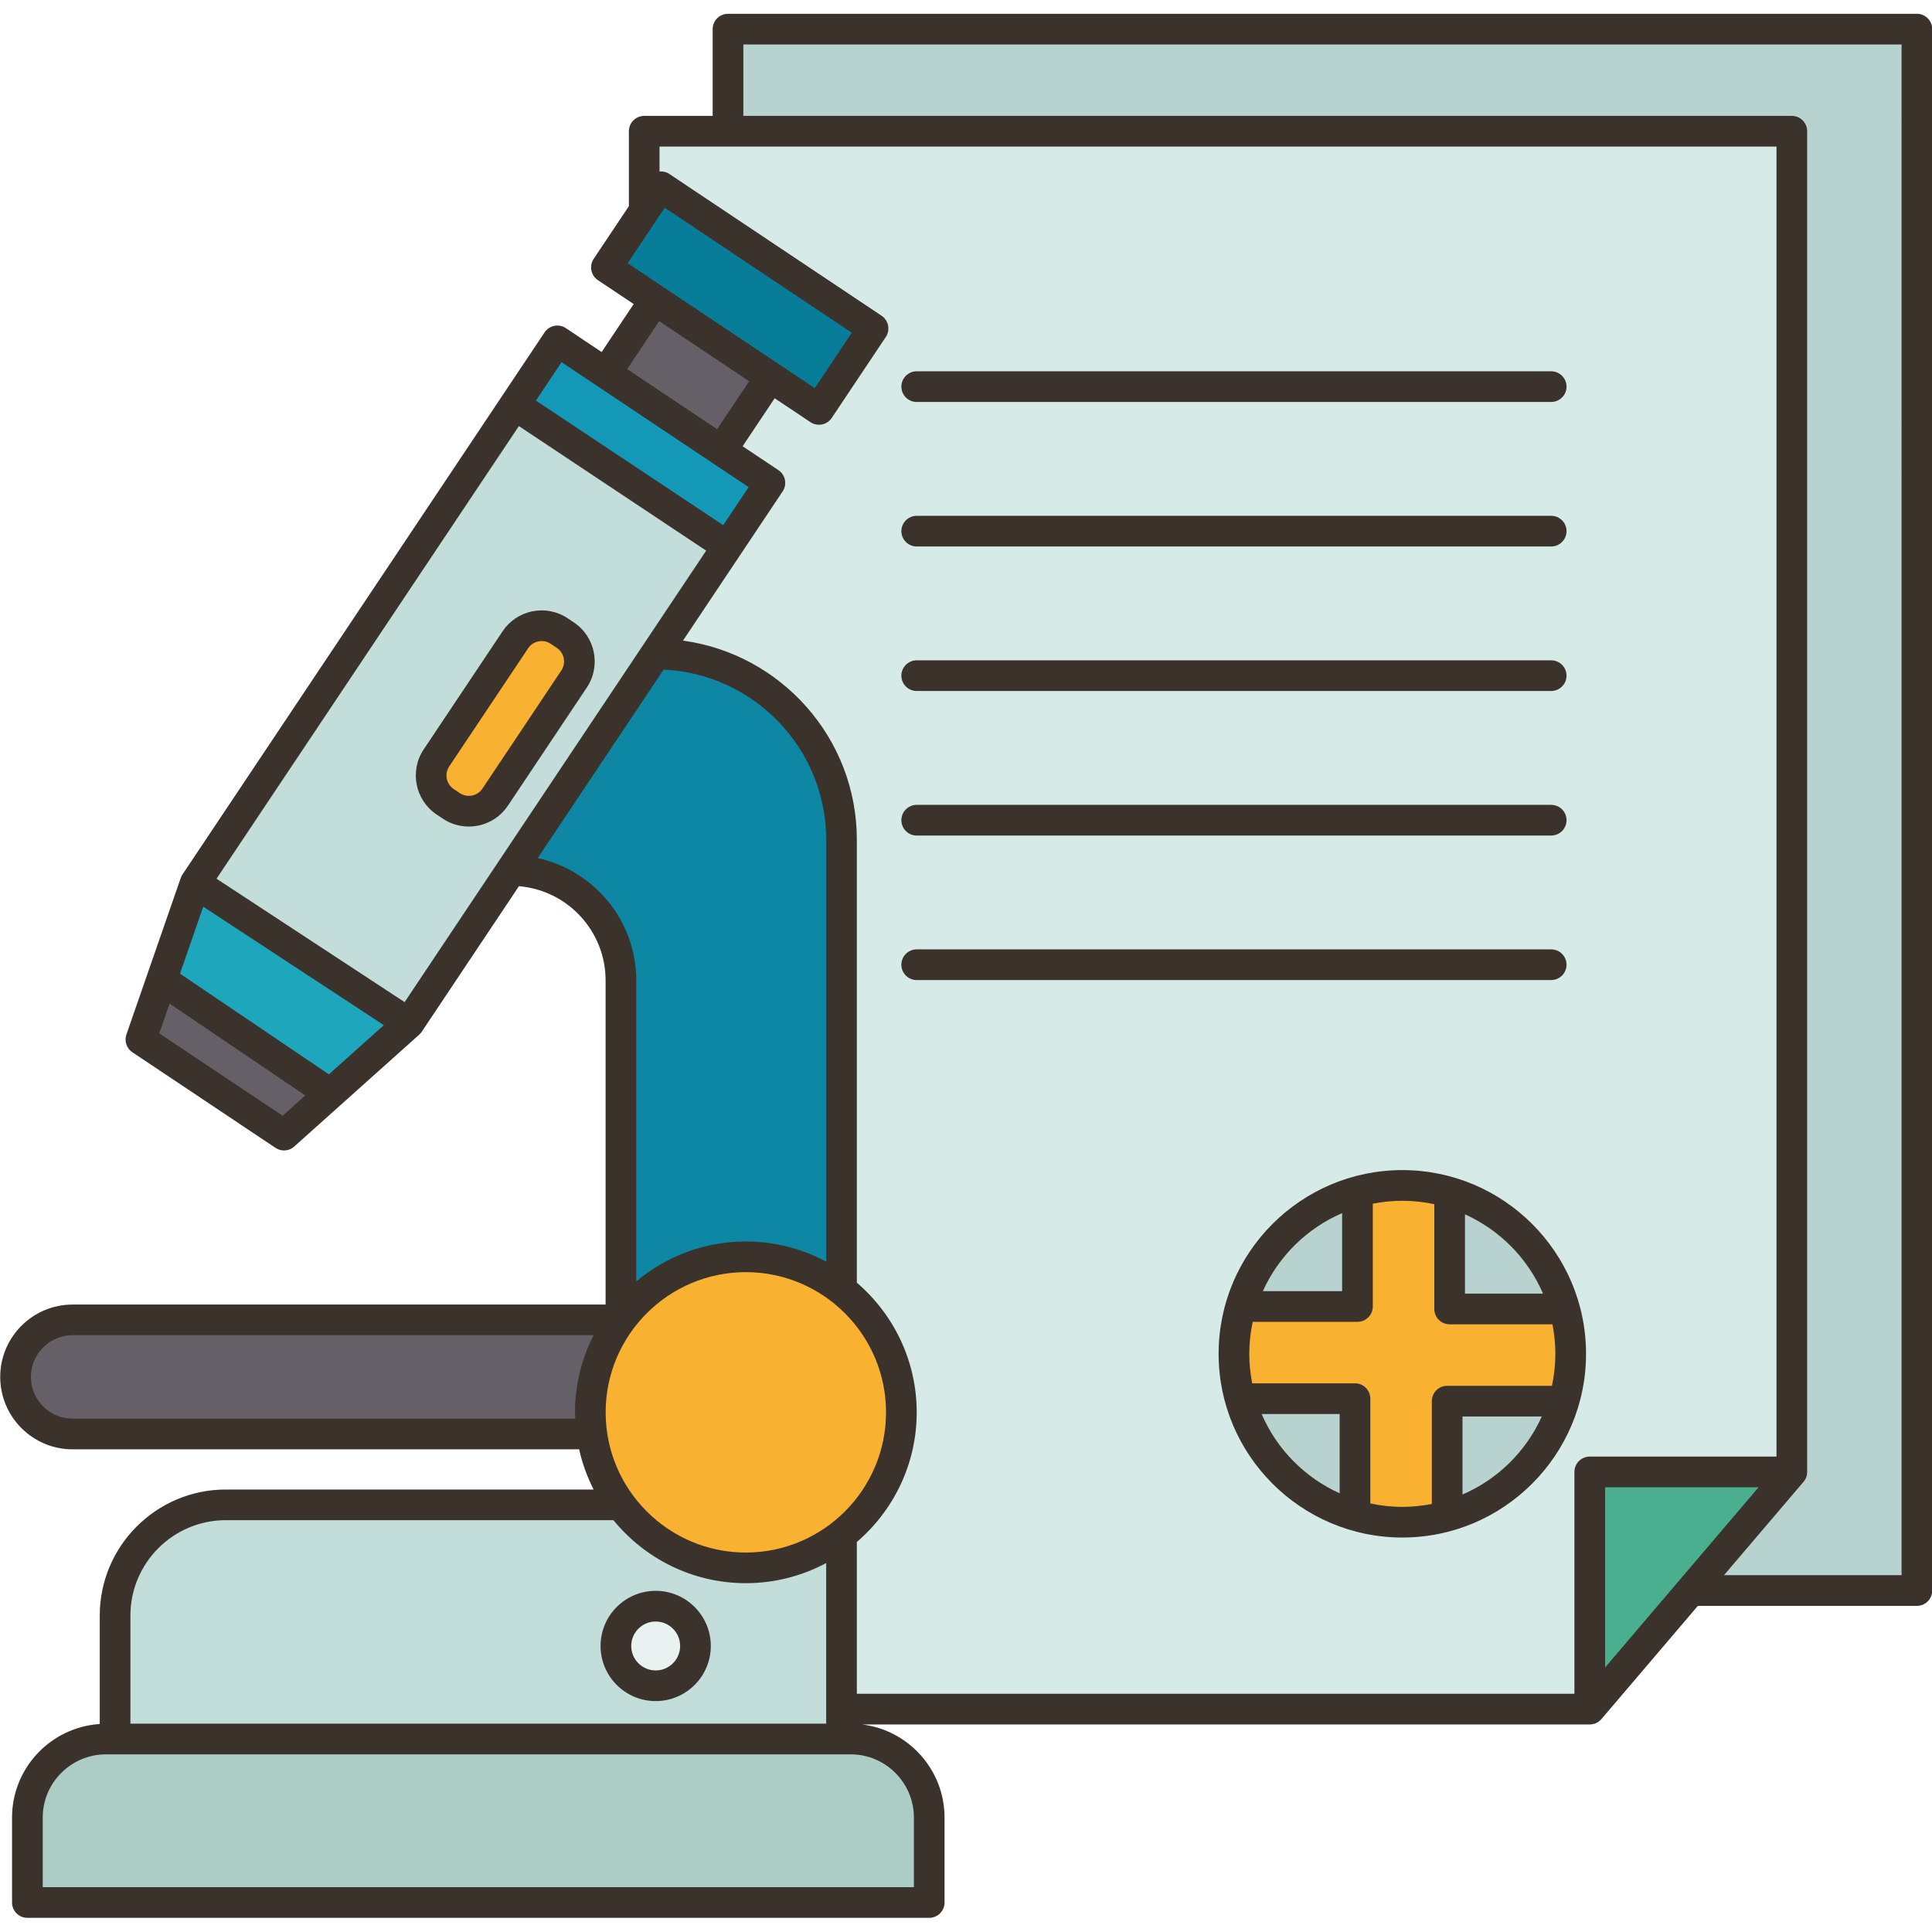
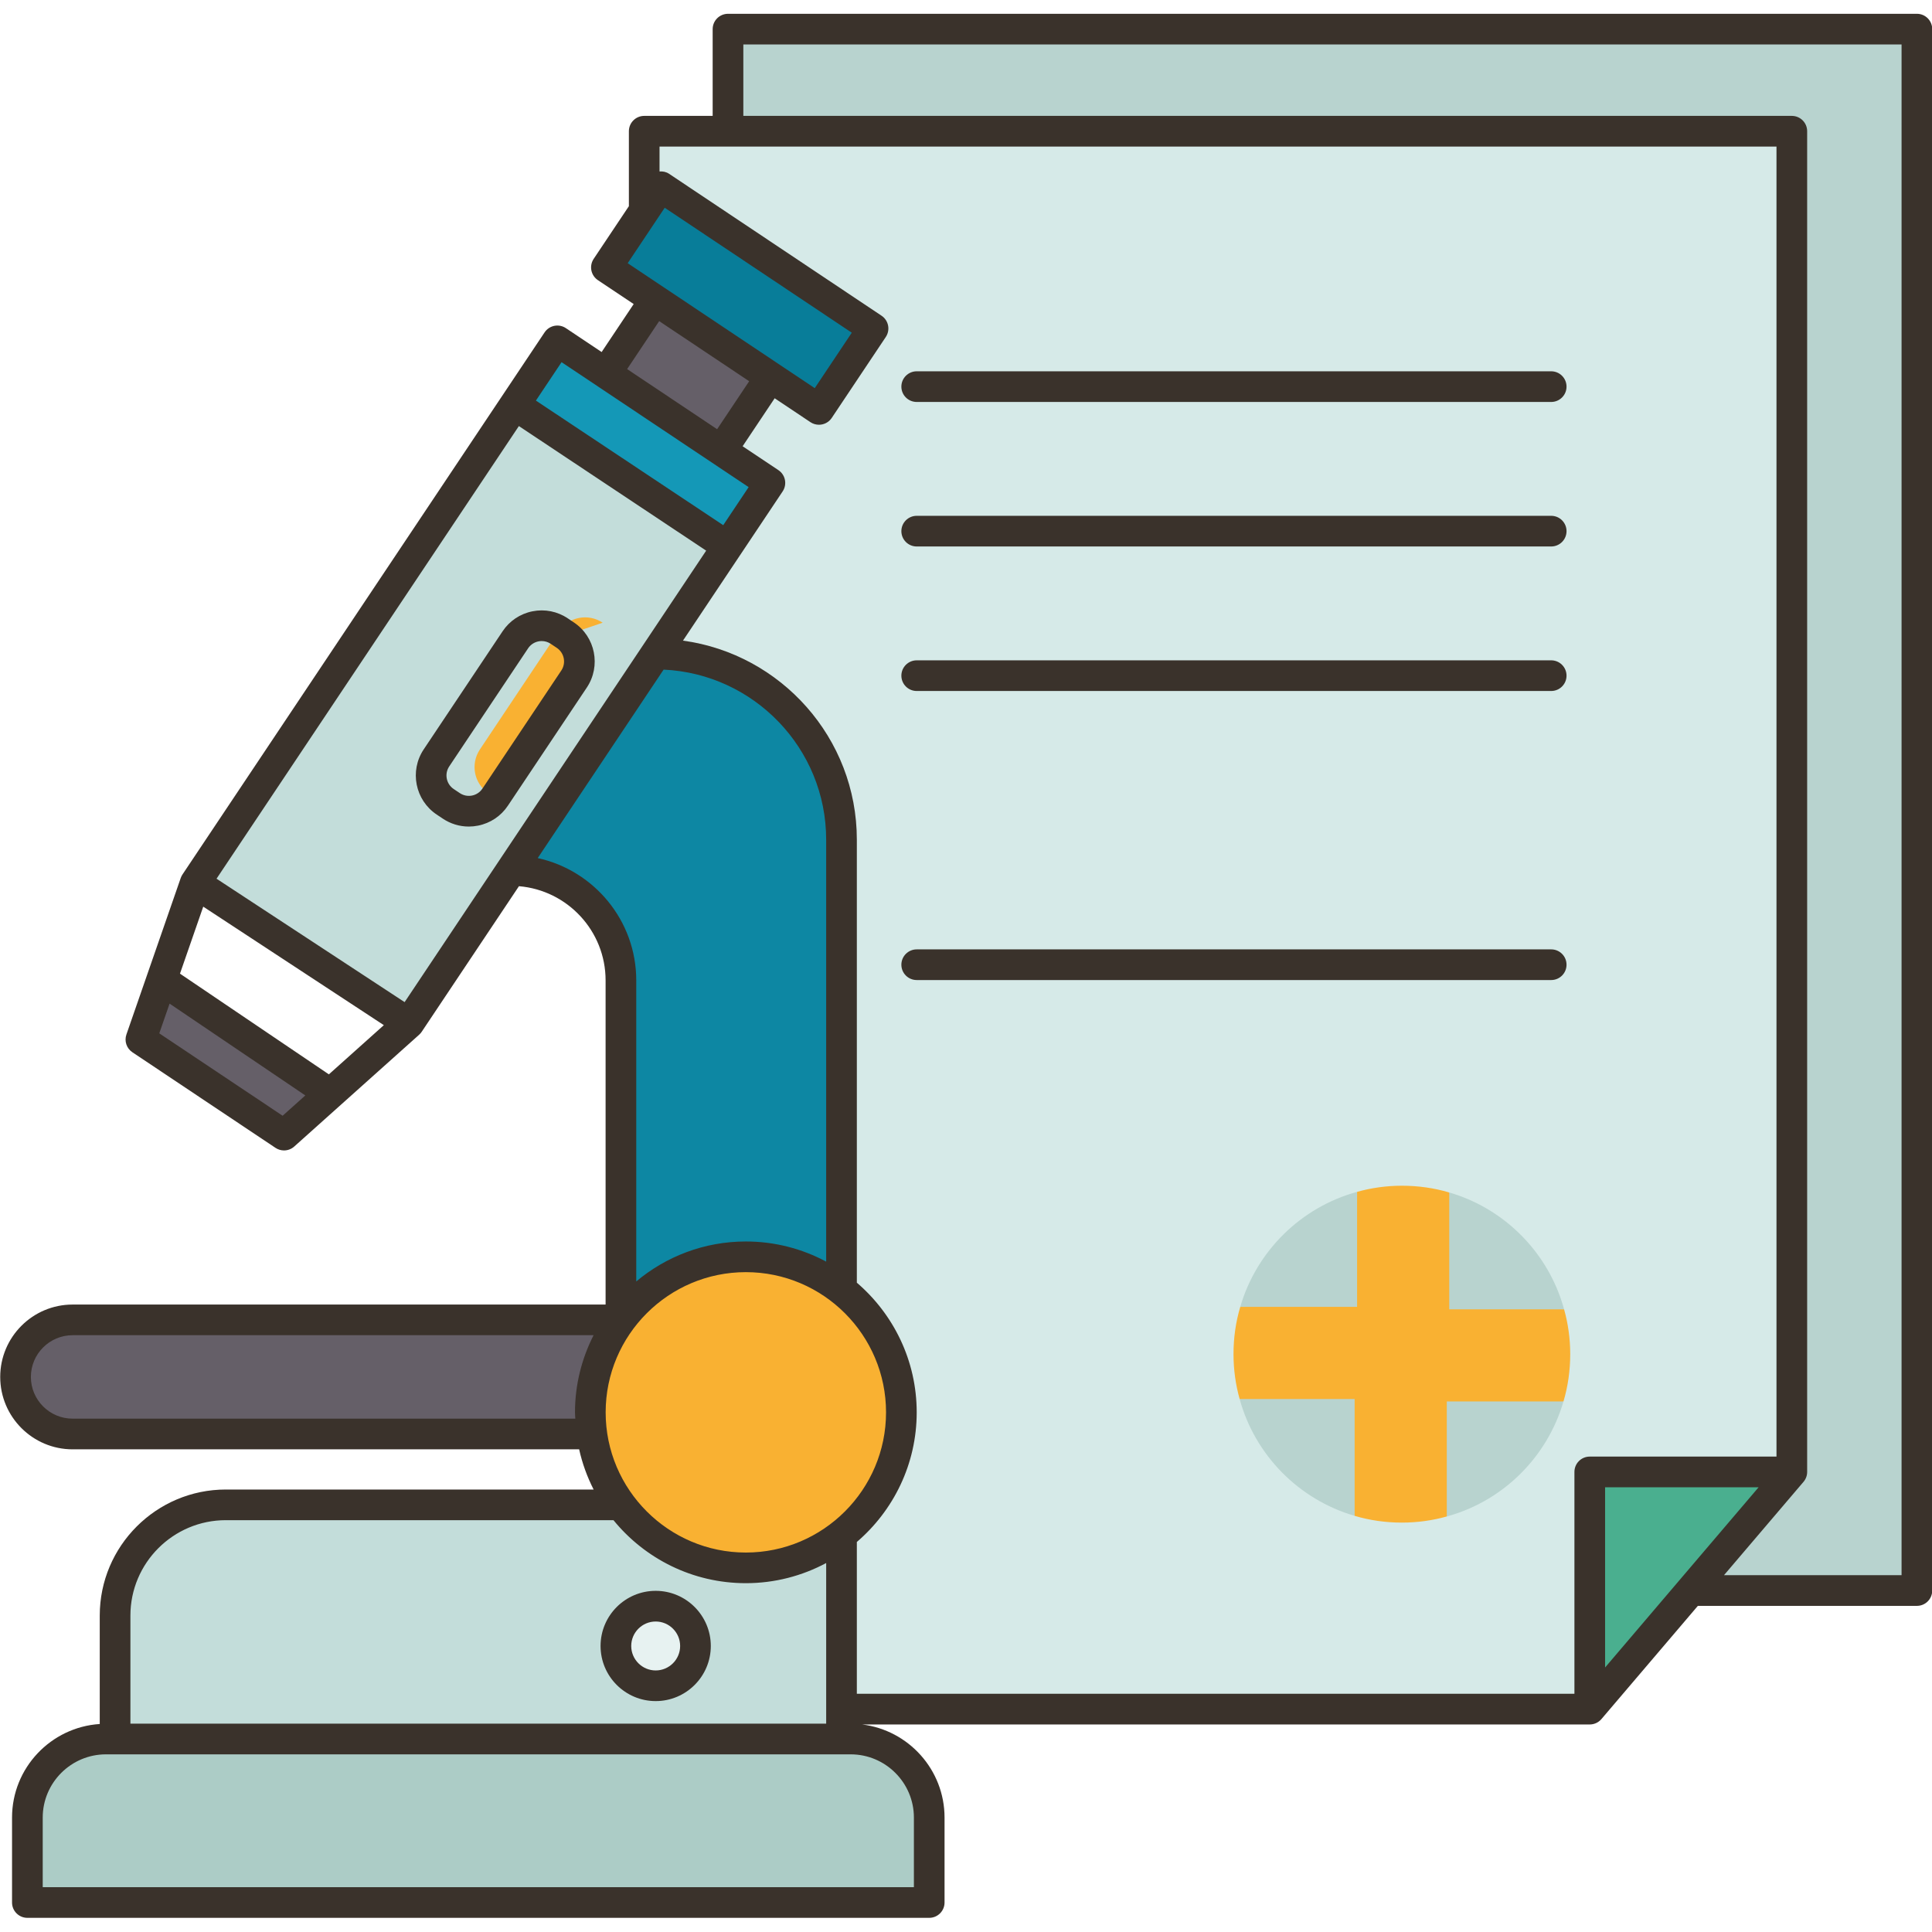
<svg xmlns="http://www.w3.org/2000/svg" id="Filloutline" enable-background="new 0 0 126 124.176" height="512" viewBox="0 0 126 124.176" width="512">
  <g>
    <g>
      <g>
        <path d="m124.986 1.008v101.83h-14.74l2.412-12.17-3.811-75.563-61.401-7.437v-6.66z" fill="#b8d3cf" />
      </g>
      <g>
        <path d="m47.446 7.668h-5.46v5.19c4.374 7.957 3.231 18.157.75 28.9l12.12 57.45c-2.674 3.788-2.671 7.578 0 11.37h48.8l2.17-12.63 11-2.84v-87.44z" fill="#d6eae8" />
      </g>
      <g>
        <path d="m102.006 84.478-8.818 1.16 1.328-8.78c3.64 1.06 6.49 3.96 7.49 7.62z" fill="#b8d3cf" />
      </g>
      <g>
        <path d="m88.506 76.818.801 8.36-8.421-.86c1.06-3.64 3.96-6.5 7.62-7.5z" fill="#b8d3cf" />
      </g>
      <g>
        <path d="m89.565 89.144-1.219 8.804c-3.64-1.06-6.5-3.96-7.5-7.62z" fill="#b8d3cf" />
      </g>
      <g>
        <path d="m93.187 88.911 8.778 1.578c-1.06 3.64-3.95 6.5-7.61 7.5z" fill="#b8d3cf" />
      </g>
      <g>
        <path d="m60.576 117.648v5.54h-58.82v-5.54c0-2.83 2.3-5.12 5.13-5.12 16.258-3.032 32.447-3.123 48.56 0 2.83 0 5.13 2.29 5.13 5.12z" fill="#acccc6" />
      </g>
      <g>
        <path d="m40.466 97.248h-.01-25.76c-3.99 0-7.22 3.24-7.22 7.23v8.05h47.38v-1.95-11.37z" fill="#c3ddda" />
      </g>
      <g>
        <path d="m4.706 85.188h35.75c-1.25 1.68-1.99 3.77-1.99 6.03 0 .48.03.95.1 1.41h-33.86c-1.02 0-1.96-.41-2.63-1.09-.67-.67-1.09-1.6-1.09-2.63 0-2.05 1.67-3.72 3.72-3.72z" fill="#655f68" />
      </g>
      <g>
        <path d="m54.856 53.878v29.35c-1.72-1.34-3.88-2.15-6.24-2.15-3.34 0-6.3 1.61-8.15 4.1v-22.13c0-3.37-2.33-6.2-5.47-6.96-.01 0-.01 0-.02 0-.48-.13-.97-.19-1.48-.2-.06-.01-.13-.01-.2-.01l.02-.03c1.353-6.272 4.444-11.012 9.42-14.09.32 0 .65.01.96.04 6.24.49 11.16 5.7 11.16 12.08z" fill="#0d87a3" />
      </g>
      <g>
-         <path d="m26.636 65.848-5.13 4.59c-4.832-.779-8.425-3.358-10.99-7.43l2.19-6.31c6.182.226 10.787 3.348 13.93 9.15z" fill="#1ea6bc" />
-       </g>
+         </g>
      <g>
        <path d="m21.506 70.438-3.01 2.7-9.34-6.23 1.36-3.9z" fill="#655f68" />
      </g>
      <g>
        <path d="m47.416 34.748-4.68 7.01-9.44 14.12-6.66 9.97-13.93-9.15 20.83-31.19c5.725 1.003 10.295 4.189 13.88 9.24z" fill="#c3ddda" />
      </g>
      <g>
        <path d="m50.186 30.608-2.77 4.14-13.88-9.24 2.78-4.16 3.17 2.11c3.363.932 5.802 2.671 7.53 5.03z" fill="#1498b7" />
      </g>
      <g>
        <path d="m42.686 18.668c3.729.71 6.265 2.365 7.53 5.03l-3.2 4.79-7.53-5.03z" fill="#655f68" />
      </g>
      <g>
        <path d="m41.986 12.858 1.06-1.59 13.86 9.26-3.52 5.28-3.17-2.11-7.53-5.03-3.17-2.12z" fill="#087d99" />
      </g>
      <g>
        <path d="m102.006 84.478c.26.93.4 1.91.4 2.92 0 1.07-.15 2.11-.44 3.09h-7.61v7.5c-.93.26-1.91.4-2.93.4-1.07 0-2.1-.15-3.08-.44v-7.62h-7.5c-.26-.93-.4-1.91-.4-2.93 0-1.07.15-2.1.44-3.08h7.62v-7.5c.93-.26 1.91-.4 2.92-.4 1.07 0 2.11.15 3.09.44v7.62z" fill="#f9b132" />
      </g>
      <g>
        <path d="m42.736 103.858c1.43 0 2.59 1.17 2.59 2.6s-1.16 2.59-2.59 2.59c-1.44 0-2.6-1.16-2.6-2.59s1.16-2.6 2.6-2.6z" fill="#e7f2f1" />
      </g>
      <g>
        <path d="m38.566 92.628c-.07-.46-.1-.93-.1-1.41 0-2.26.74-4.35 1.99-6.03h.01v-.01c1.85-2.49 4.81-4.1 8.15-4.1 2.36 0 4.52.81 6.24 2.15 2.38 1.86 3.9 4.75 3.9 7.99s-1.52 6.13-3.9 7.99c-1.72 1.34-3.88 2.15-6.24 2.15-3.34 0-6.31-1.62-8.15-4.11h-.01c-.98-1.33-1.65-2.9-1.89-4.62z" fill="#f9b132" />
      </g>
      <g>
-         <path d="m36.846 40.538c.94.63 1.2 1.91.56 2.86l-5.14 7.7c-.63.95-1.91 1.2-2.86.57l-.4-.27c-.95-.63-1.2-1.91-.57-2.86l5.14-7.7c.64-.95 1.92-1.2 2.87-.57z" fill="#f9b132" />
+         <path d="m36.846 40.538c.94.63 1.2 1.91.56 2.86l-5.14 7.7l-.4-.27c-.95-.63-1.2-1.91-.57-2.86l5.14-7.7c.64-.95 1.92-1.2 2.87-.57z" fill="#f9b132" />
      </g>
      <g>
        <path d="m110.246 102.838-6.59 7.74v-15.47h13.17z" fill="#4aaf8f" />
      </g>
    </g>
    <g fill="#3a322b">
      <path d="m42.762 110.029c1.982 0 3.595-1.612 3.595-3.595s-1.613-3.596-3.595-3.596-3.595 1.613-3.595 3.596 1.613 3.595 3.595 3.595zm0-5.19c.879 0 1.595.716 1.595 1.596 0 .879-.716 1.595-1.595 1.595s-1.595-.716-1.595-1.595c0-.88.715-1.596 1.595-1.596z" />
      <path d="m37.425 39.68-.399-.267c-.68-.454-1.496-.617-2.299-.457s-1.495.623-1.949 1.303l-5.145 7.702c-.938 1.404-.559 3.31.846 4.25l.398.266c.51.34 1.096.517 1.695.517.201 0 .403-.02.604-.06.803-.16 1.495-.623 1.949-1.303l5.145-7.702c.938-1.405.56-3.311-.845-4.249zm-.818 3.137-5.145 7.703c-.158.236-.398.396-.676.452-.277.054-.562-.001-.798-.159l-.398-.266c-.487-.326-.619-.987-.293-1.475l5.145-7.703c.158-.236.398-.396.676-.452.07-.014.14-.021.21-.021.208 0 .411.061.588.179l.399.267c.486.327.618.988.292 1.475z" />
-       <path d="m91.456 75.399c-6.606 0-11.981 5.375-11.981 11.981s5.375 11.981 11.981 11.981 11.981-5.375 11.981-11.981-5.375-11.981-11.981-11.981zm9.175 8.056h-5.089v-5.172c2.275 1.027 4.102 2.875 5.089 5.172zm-13.101-5.249v5.088h-5.171c1.027-2.275 2.875-4.101 5.171-5.088zm-5.249 13.1h5.088v5.172c-2.275-1.027-4.102-2.876-5.088-5.172zm7.088 5.833v-6.833c0-.553-.447-1-1-1h-6.704c-.122-.623-.19-1.266-.19-1.925 0-.716.079-1.413.223-2.087h6.832c.553 0 1-.447 1-1v-6.704c.624-.122 1.267-.19 1.926-.19.716 0 1.413.079 2.086.223v6.833c0 .553.447 1 1 1h6.705c.122.624.19 1.267.19 1.926 0 .716-.079 1.413-.223 2.086h-6.834c-.553 0-1 .447-1 1v6.705c-.623.122-1.266.19-1.925.19-.715-.001-1.412-.08-2.086-.224zm6.012-.583v-5.089h5.172c-1.026 2.276-2.875 4.102-5.172 5.089z" />
      <path d="m59.785 25.303h41.38c.553 0 1-.448 1-1s-.447-1-1-1h-41.38c-.552 0-1 .448-1 1s.447 1 1 1z" />
      <path d="m59.785 34.728h41.38c.553 0 1-.448 1-1s-.447-1-1-1h-41.38c-.552 0-1 .448-1 1s.447 1 1 1z" />
      <path d="m59.785 44.153h41.38c.553 0 1-.448 1-1s-.447-1-1-1h-41.38c-.552 0-1 .448-1 1s.447 1 1 1z" />
-       <path d="m59.785 53.579h41.38c.553 0 1-.448 1-1s-.447-1-1-1h-41.38c-.552 0-1 .448-1 1s.447 1 1 1z" />
      <path d="m59.785 63.004h41.38c.553 0 1-.447 1-1s-.447-1-1-1h-41.38c-.552 0-1 .448-1 1s.447 1 1 1z" />
      <path d="m125.015-.012h-77.537c-.552 0-1 .448-1 1v5.658h-4.464c-.552 0-1 .448-1 1v4.888l-2.297 3.438c-.147.221-.201.491-.149.751s.205.489.425.636l2.334 1.559-2.09 3.129-2.333-1.559c-.221-.147-.489-.201-.751-.149-.26.052-.489.205-.636.425l-23.618 35.358c-.047.071-.085.147-.113.228l-3.542 10.205c-.149.431.011.907.389 1.159l9.333 6.234c.169.113.363.169.556.169.24 0 .479-.086.667-.255l8.147-7.293c.062-.056.118-.12.165-.189l6.343-9.496c3.16.264 5.651 2.915 5.651 6.142v21.142h-34.76c-2.603 0-4.721 2.118-4.721 4.721s2.118 4.721 4.721 4.721h33.035c.205.922.526 1.8.944 2.621h-23.987c-4.534 0-8.222 3.688-8.222 8.221v7.071c-3.188.21-5.72 2.863-5.72 6.104v5.538c0 .553.448 1 1 1h58.816c.552 0 1-.447 1-1v-5.538c0-3.122-2.351-5.702-5.374-6.073h47.453c.293 0 .571-.129.761-.352l6.289-7.383h14.285c.553 0 1-.447 1-1v-101.831c0-.552-.448-1-1-1zm-9.157 8.658v85.437h-12.178c-.553 0-1 .447-1 1v14.47h-46.799v-9.902c2.385-2.045 3.904-5.073 3.904-8.454s-1.519-6.409-3.904-8.455v-28.89c0-6.629-4.946-12.111-11.339-12.984l6.5-9.731c.307-.459.183-1.081-.276-1.387l-2.334-1.559 2.09-3.129 2.333 1.559c.171.114.364.168.555.168.323 0 .64-.156.833-.444l3.526-5.279c.147-.221.201-.491.149-.751s-.205-.489-.425-.636l-13.863-9.26c-.19-.126-.406-.163-.617-.15v-1.623zm-1.165 87.437-10.013 11.754v-11.754zm-66.051-14.029c5.042 0 9.143 4.102 9.143 9.144 0 5.041-4.102 9.143-9.143 9.143s-9.143-4.102-9.143-9.143c0-5.043 4.102-9.144 9.143-9.144zm-5.291-69.417 12.2 8.149-2.415 3.616-12.2-8.149zm-.361 7.393 5.869 3.921-2.09 3.129-5.869-3.921zm-6.366 2.678 12.2 8.149-1.657 2.481-12.216-8.125zm-23.369 35.509 11.778 7.729-3.585 3.209-9.71-6.568zm5.177 13.637-8.045-5.374.673-1.938 8.852 5.988zm7.956-7.41-12.266-8.049 19.718-29.52 12.215 8.125zm8.681-9.394 8.21-12.291c5.89.273 10.602 5.137 10.602 11.093v27.516c-1.563-.837-3.346-1.314-5.239-1.314-2.719 0-5.211.982-7.147 2.606v-19.634c0-3.905-2.757-7.175-6.426-7.976zm-30.334 36.559c-1.5 0-2.721-1.221-2.721-2.721s1.221-2.721 2.721-2.721h33.977c-.769 1.513-1.213 3.219-1.213 5.029 0 .139.016.274.021.412h-32.785zm9.992 6.621h25.282c2.045 2.505 5.154 4.109 8.633 4.109 1.893 0 3.676-.478 5.239-1.314v10.476h-45.376v-7.051c0-3.429 2.791-6.22 6.222-6.22zm44.875 19.396v4.538h-56.816v-4.538c0-2.274 1.85-4.124 4.125-4.124h48.567c2.273 0 4.124 1.85 4.124 4.124zm64.413-15.808h-11.581l5.185-6.087c.154-.181.239-.411.239-.648v-87.437c0-.552-.447-1-1-1h-68.38v-4.658h75.537z" />
    </g>
  </g>
</svg>